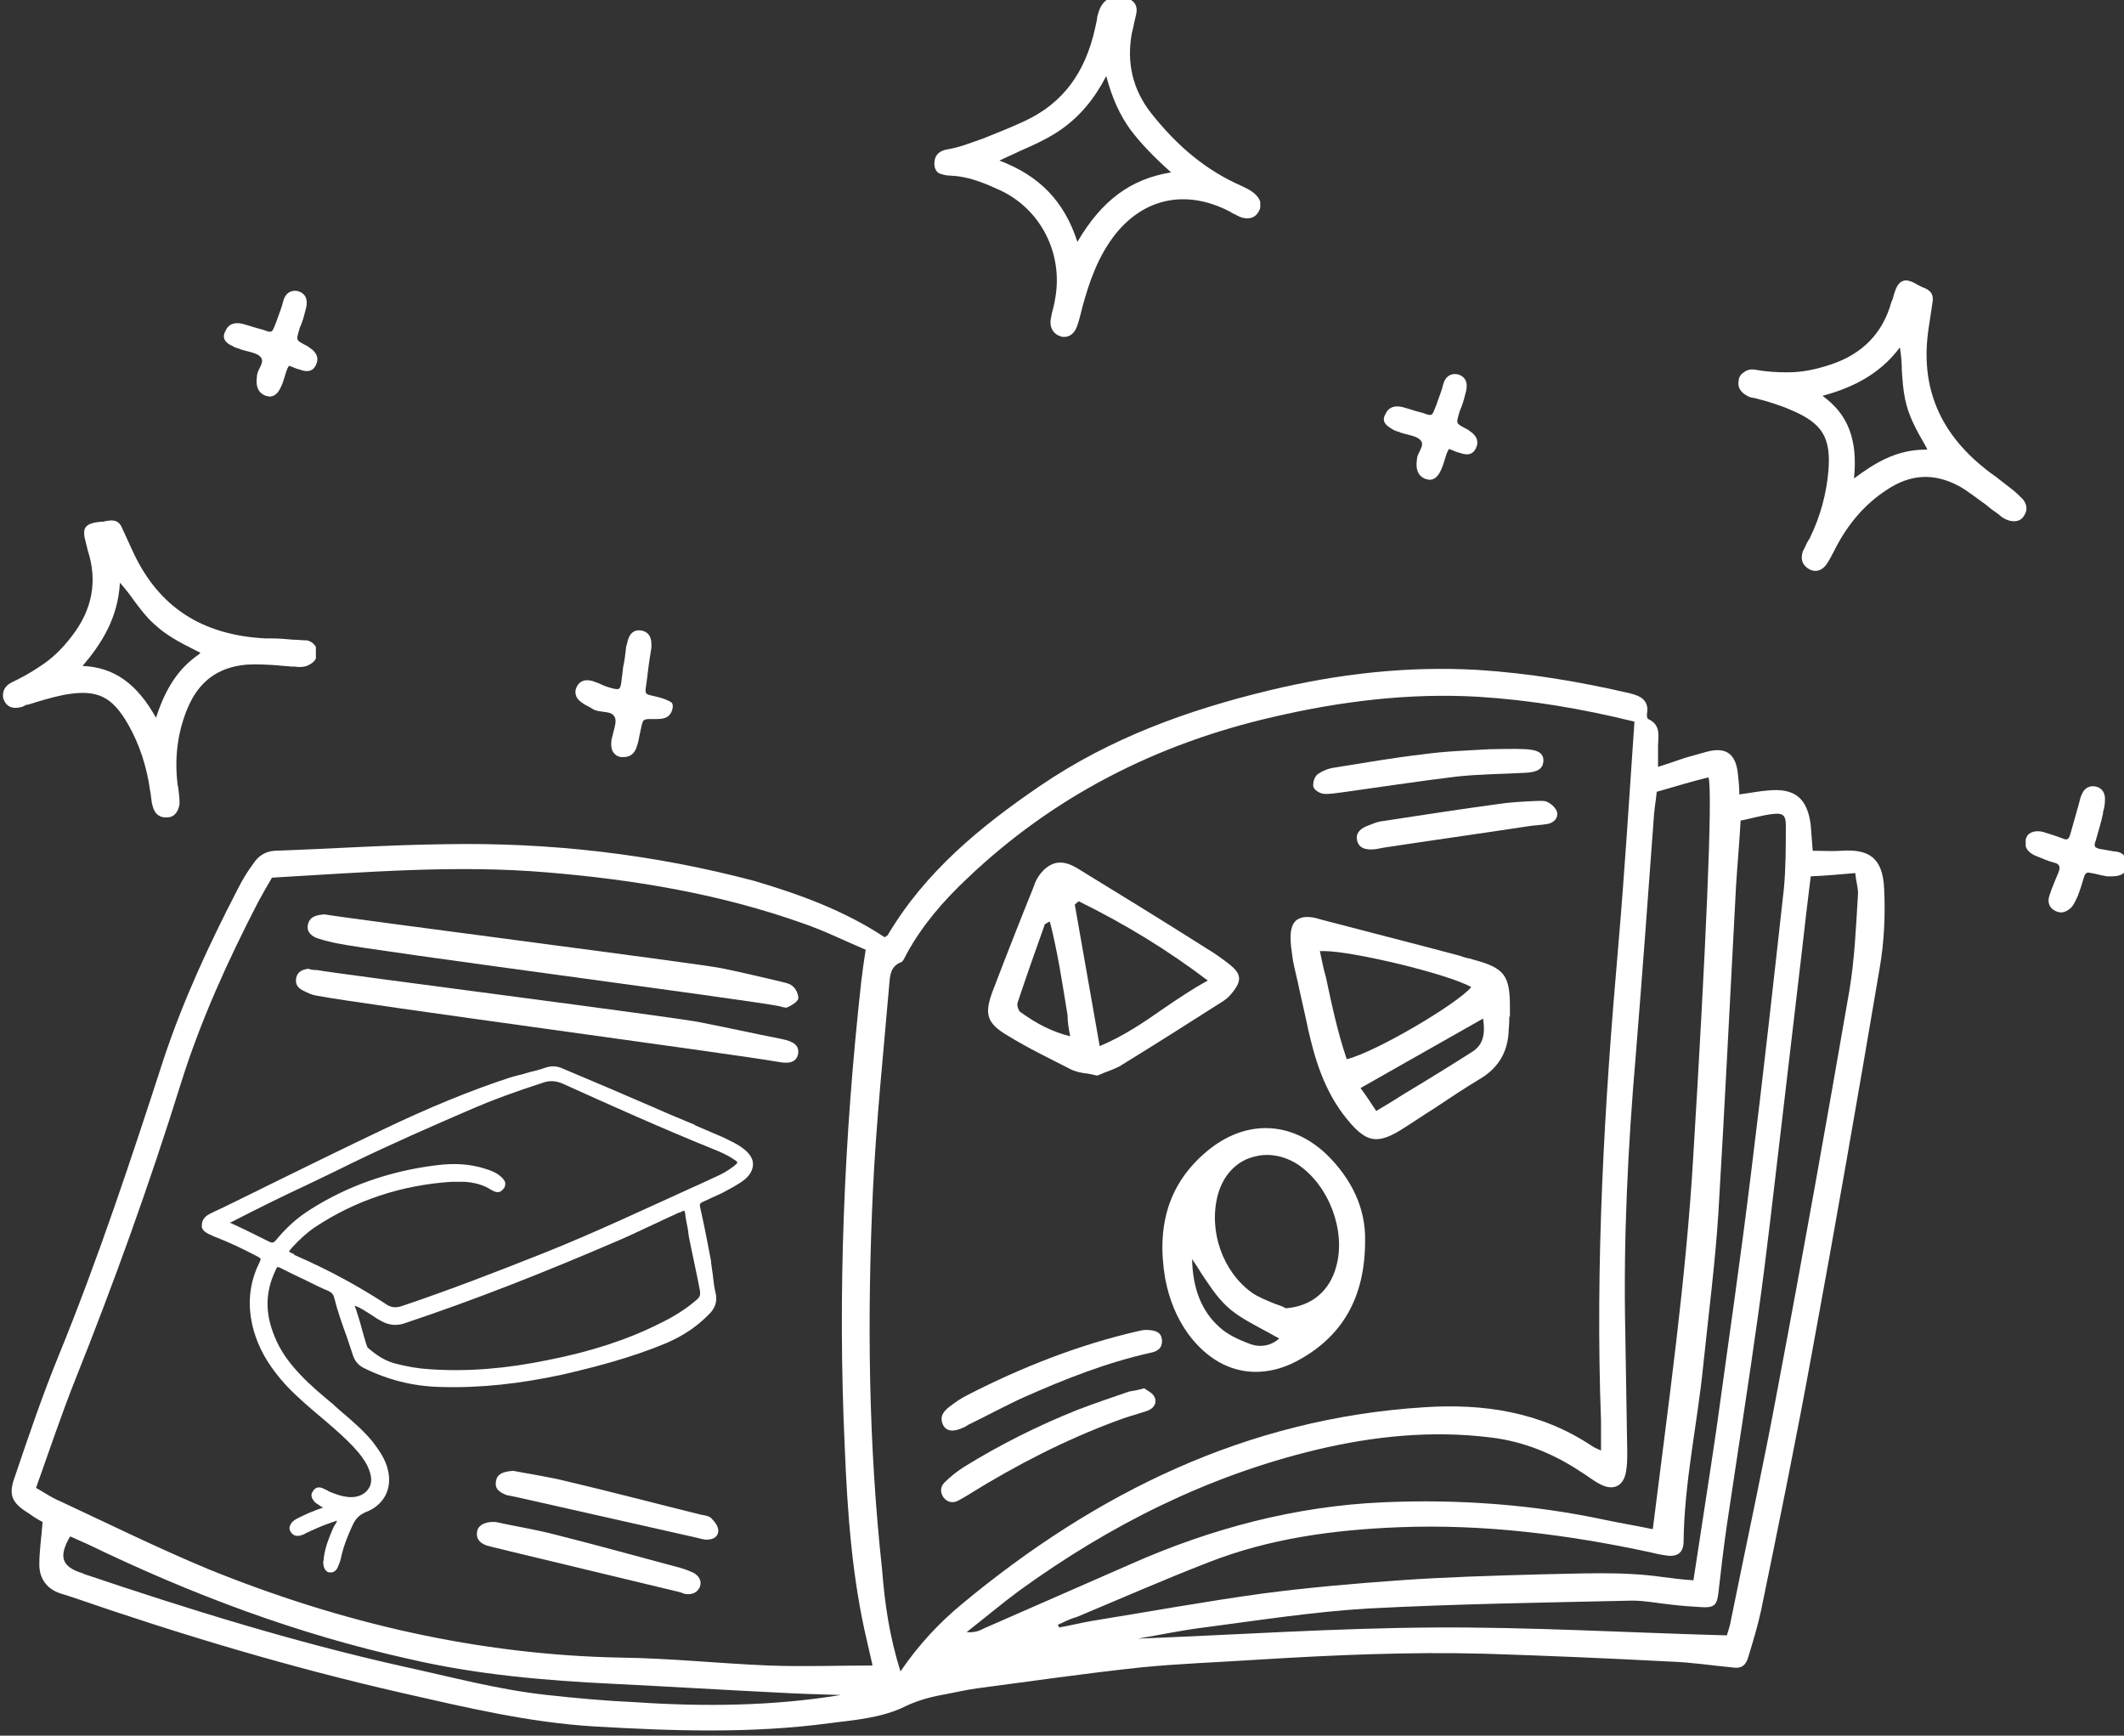
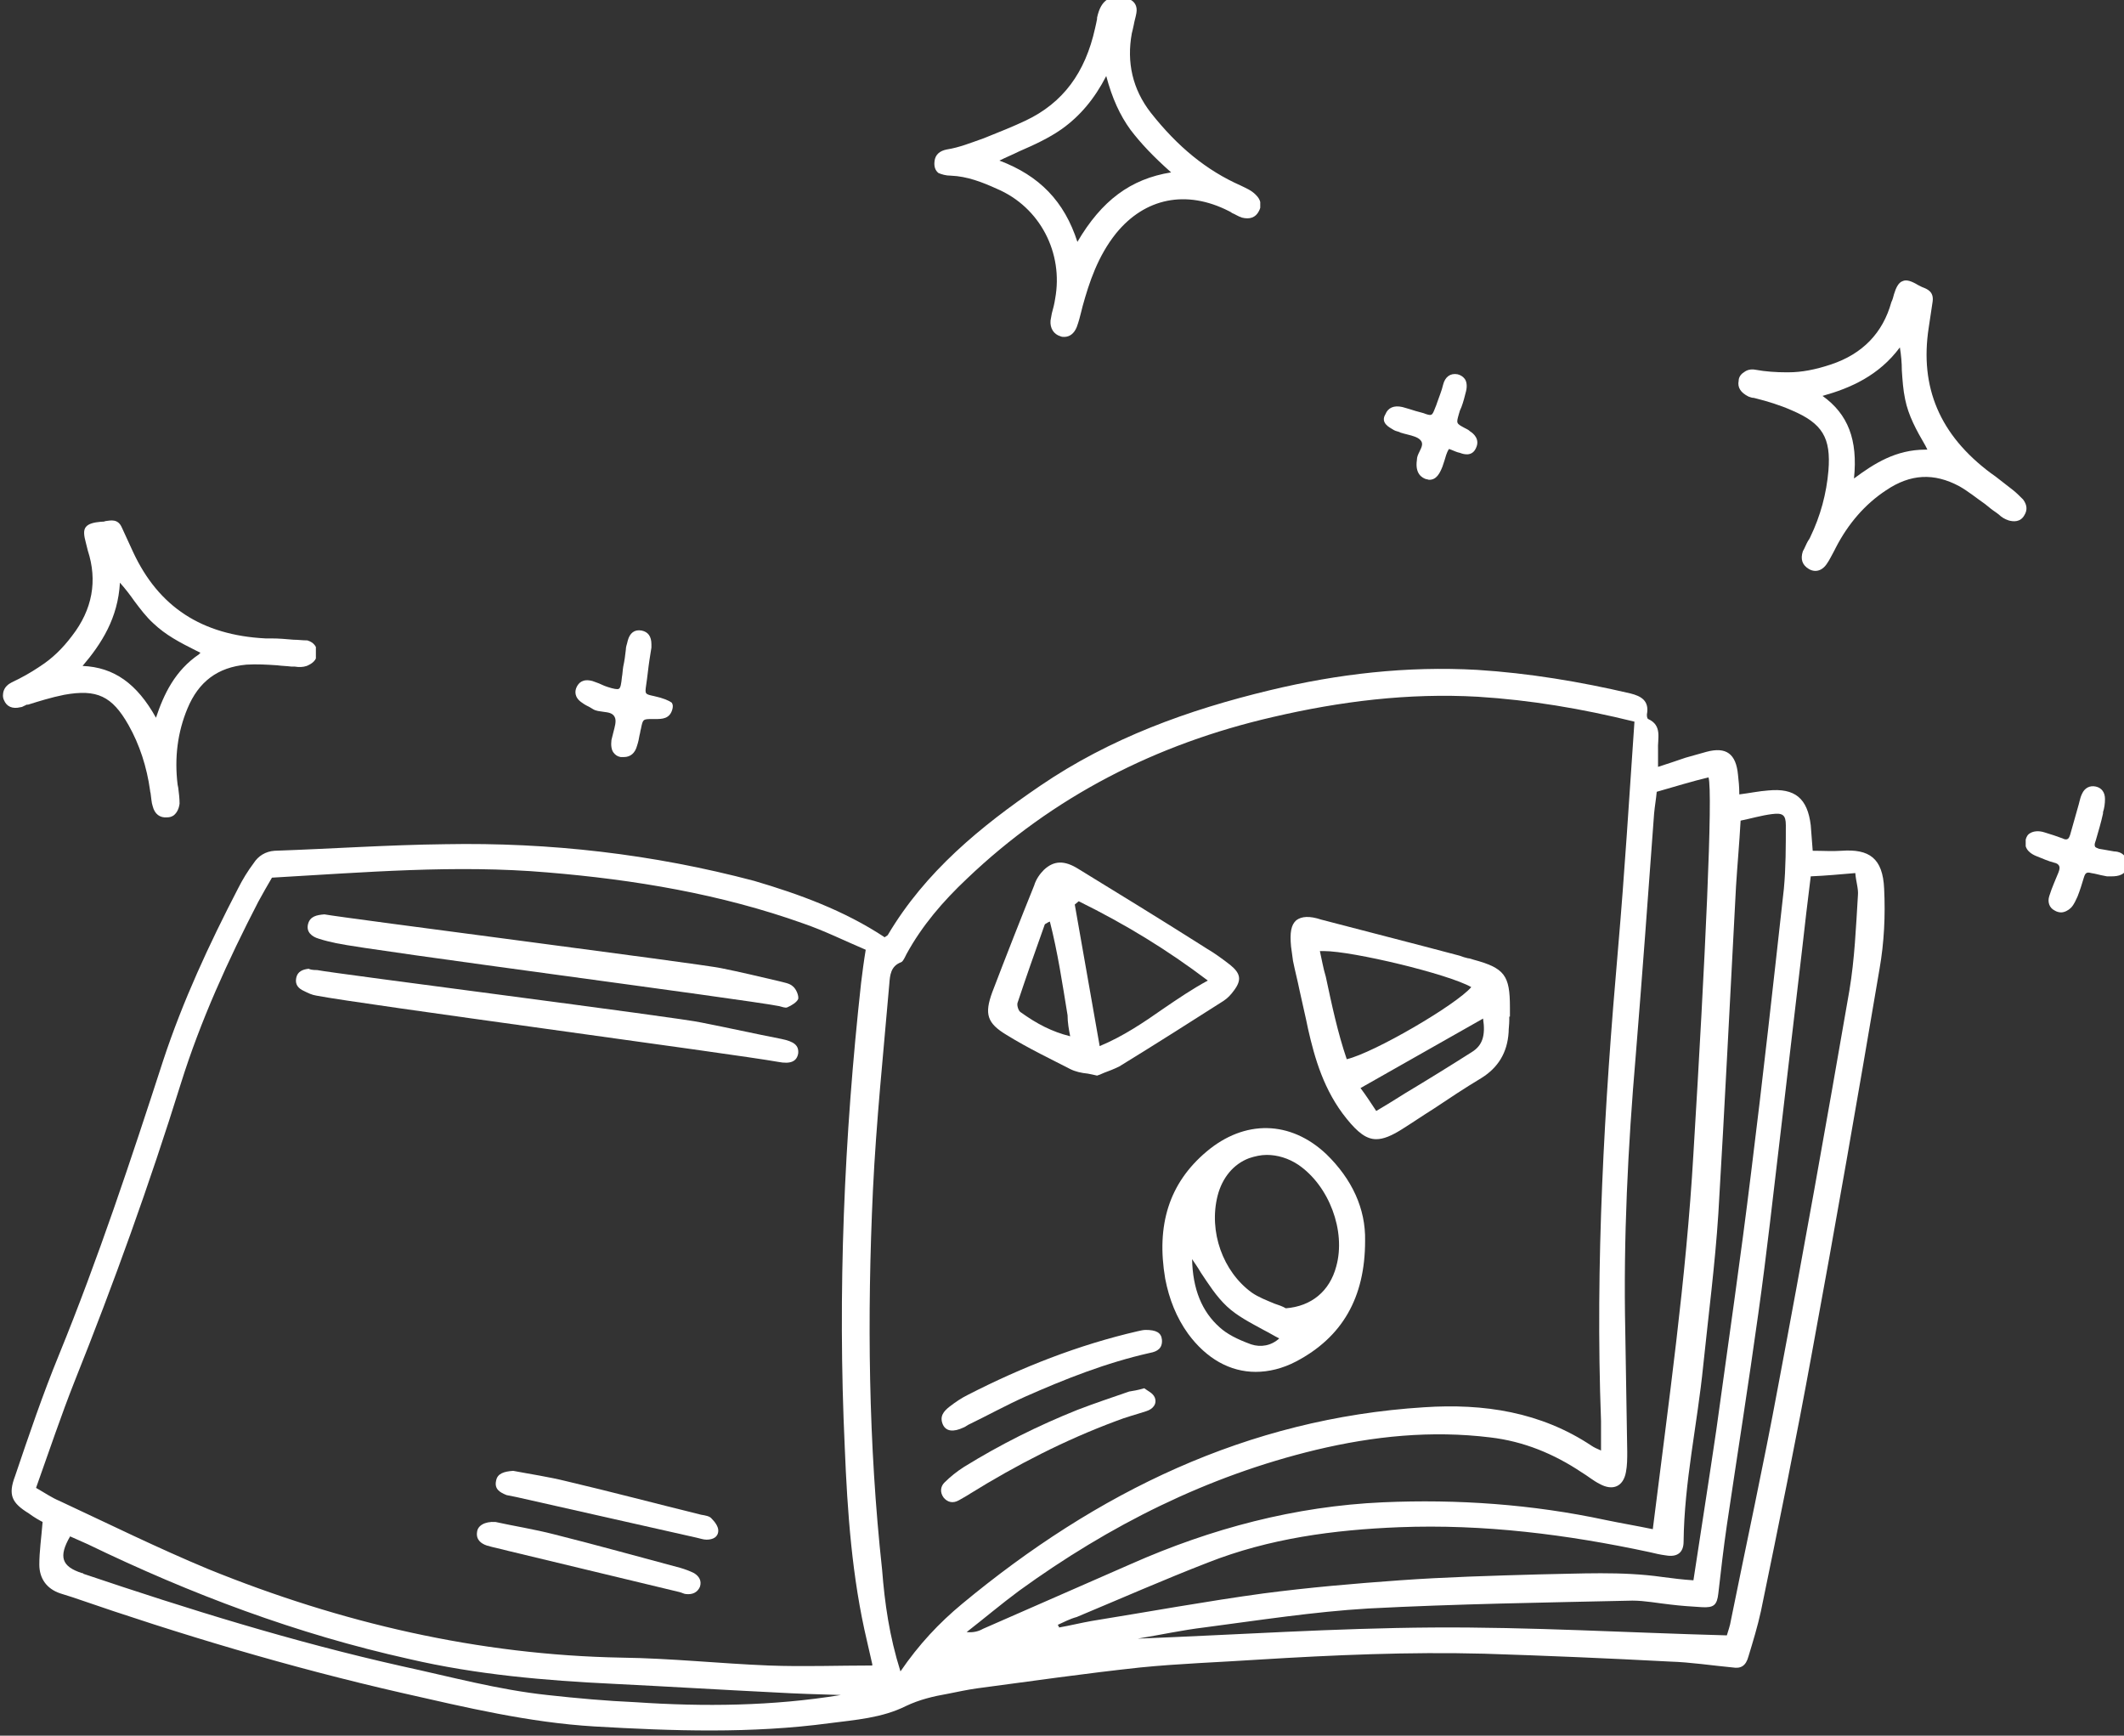
<svg xmlns="http://www.w3.org/2000/svg" xmlns:xlink="http://www.w3.org/1999/xlink" version="1.1" id="Calque_1" x="0px" y="0px" viewBox="0 0 324.1 264.8" style="enable-background:new 0 0 324.1 264.8;" xml:space="preserve">
  <rect x="0" y="0" width="324.1" height="264.8" fill="#333333" stroke="none" />
  <style type="text/css"> .st0{clip-path:url(#SVGID_00000085236161749666129460000013048803030201144712_);fill:#FFFFFF;} .st1{clip-path:url(#SVGID_00000096755048747065432800000008394079297886908056_);fill:#FFFFFF;} .st2{clip-path:url(#SVGID_00000102522123329525642420000000495451270235025796_);fill:#FFFFFF;} .st3{clip-path:url(#SVGID_00000065046527533772091350000018415062589158015894_);fill:#FFFFFF;} .st4{clip-path:url(#SVGID_00000083048060765366840750000017775557930325648288_);fill:#FFFFFF;} .st5{clip-path:url(#SVGID_00000155827932397726381450000006298199820151370169_);fill:#FFFFFF;} .st6{clip-path:url(#SVGID_00000030464892302298324360000013599034195232102808_);fill:#FFFFFF;} .st7{clip-path:url(#SVGID_00000115473010064278705490000014252550539975359660_);fill:#FFFFFF;} .st8{clip-path:url(#SVGID_00000048498852476370725260000012132484898544675753_);fill:#FFFFFF;} .st9{clip-path:url(#SVGID_00000103246426484024740800000012208133563900045727_);} .st10{clip-path:url(#SVGID_00000134244536972764843080000009934330225177621141_);fill:#FFFFFF;} .st11{clip-path:url(#SVGID_00000039131301013747199360000014798821679633962890_);fill:#FFFFFF;} .st12{clip-path:url(#SVGID_00000091723025302303530530000015852465352884599450_);} .st13{clip-path:url(#SVGID_00000159459166876237209830000011893816175890974612_);fill:#FFFFFF;} .st14{clip-path:url(#SVGID_00000106827747753146884120000007049407274238136231_);} .st15{clip-path:url(#SVGID_00000117658310830078688270000002932771774291281573_);fill:#FFFFFF;} .st16{clip-path:url(#SVGID_00000117647895107799678780000014949979362973944972_);fill:#FFFFFF;} .st17{clip-path:url(#SVGID_00000005228183625997384910000009206775097500637623_);fill:#FFFFFF;} .st18{clip-path:url(#SVGID_00000085929902803307905810000004072257836111468701_);fill:#FFFFFF;} .st19{clip-path:url(#SVGID_00000030447875504630528680000017652950447919926708_);fill:#FFFFFF;} .st20{fill:none;} .st21{clip-path:url(#SVGID_00000067208610887303984300000012836253426601692564_);fill:#FFFFFF;} .st22{clip-path:url(#SVGID_00000136369941278792027270000007133128778475734960_);fill:#FFFFFF;} .st23{clip-path:url(#SVGID_00000120547871013567409320000018391252488006223034_);fill:#FFFFFF;} </style>
  <g>
    <defs>
      <path id="SVGID_1_" d="M135,143c0.2-0.2,0.4-0.2,0.5-0.4c5.7-9.6,14.1-16.5,23.2-22.7c10.7-7.3,22.6-11.6,35.1-14.6 c10.4-2.5,20.9-3.7,31.6-3.1c7.9,0.5,15.7,1.8,23.4,3.6c1.6,0.4,2.9,1.1,2.5,3.2c0,0.2,0,0.6,0.2,0.7c2.2,1,1.4,3,1.5,4.7 c0,0.8,0,1.5,0,2.6c1.5-0.5,2.8-0.9,4.2-1.4c1.1-0.3,2.1-0.6,3.2-0.9c3-0.8,4.5,0.3,4.8,3.5c0.1,0.9,0.2,1.8,0.2,3 c1.6-0.2,3-0.5,4.4-0.6c4.1-0.4,6,1.2,6.5,5.3c0.1,1.2,0.2,2.5,0.3,3.9c1.6,0,3,0.1,4.4,0c4.2-0.3,6.3,1.1,6.5,5.8 c0.2,4.1,0,8.2-0.7,12.2c-3.3,19.5-6.7,39-10.3,58.5c-2.4,13.2-5.1,26.4-7.8,39.5c-0.5,2.3-1.2,4.6-1.9,6.9 c-0.4,1.5-1.2,1.9-2.4,1.7c-3.2-0.3-6.4-0.8-9.6-0.9c-9.4-0.5-18.9-0.9-28.3-1.2c-11.5-0.3-23,0.2-34.4,0.9 c-6,0.4-12.1,0.6-18.1,1.2c-8.4,0.9-16.7,2.1-25,3.2c-1.4,0.2-2.8,0.5-4.3,0.8c-2.3,0.4-4.4,0.9-6.5,1.9 c-3.6,1.8-7.7,2.1-11.6,2.6c-11.9,1.6-23.9,1.2-35.9,0.5c-10-0.6-19.6-2.9-29.3-5.1c-17.1-3.9-33.8-8.9-50.3-14.6 c-0.6-0.2-1.3-0.4-1.9-0.6c-2.1-0.7-3.2-2.3-3.2-4.4c0-2,0.3-4,0.5-6.5c-0.4-0.2-1.3-0.7-2.1-1.3c-2.6-1.6-3.2-2.8-2.1-5.7 c2.1-6.2,4.2-12.4,6.7-18.5c6-14.7,11-29.8,15.9-44.9c3-9.1,7-17.7,11.4-26.2c0.7-1.4,1.5-2.7,2.4-3.9c0.7-1.1,1.8-1.8,3.2-1.9 c8.7-0.3,17.3-0.9,26-1c16-0.3,31.7,1.5,47.2,5.6C121.9,136.4,128.8,138.9,135,143 M5.5,227c1.4,0.8,2.4,1.5,3.6,2 c7.5,3.5,15,7.2,22.7,10.4c20.2,8.2,41.2,13.1,63.1,13.5c7.5,0.1,14.9,0.9,22.4,1.2c5.3,0.2,10.5,0,15.8,0c0,0,0-0.1,0-0.2 c-0.3-1.2-0.5-2.3-0.8-3.5c-2.3-9.7-3-19.7-3.4-29.6c-1.1-23.7-0.1-47.3,2.5-70.9c0.2-1.6,0.4-3.2,0.7-5c-3.3-1.4-6.3-2.9-9.5-4 c-12.6-4.5-25.8-6.7-39.1-7.8c-14-1.2-27.9,0-42,0.8c-0.7,1.2-1.4,2.4-2.1,3.7c-4.6,8.9-8.8,18.1-11.8,27.7 c-4.8,15.4-10.2,30.4-16.2,45.4C9.3,216,7.5,221.4,5.5,227 M137.4,255c2.8-4.1,5.9-7.4,9.4-10.3c20.5-17,43.5-28.3,70.5-30 c9.1-0.6,17.8,0.7,25.6,5.9c0.3,0.2,0.7,0.4,1.4,0.7c0-1.7,0-3.1,0-4.5c-0.9-24.1,0.5-48.1,2.6-72.1c1-11.5,1.7-23,2.5-34.6 c-8.1-2-15.9-3.3-23.9-3.8c-10.6-0.6-21,0.7-31.3,3.1c-17.8,4.1-33.5,12.1-46.7,24.7c-3.6,3.4-6.8,7.1-9.2,11.5 c-0.2,0.4-0.5,1.1-0.8,1.2c-1.6,0.6-1.7,2-1.8,3.3c-0.9,10.5-2,21-2.5,31.5c-0.9,19.3-0.7,38.6,1.4,57.9 C135,244.6,135.7,249.6,137.4,255 M252.8,120.8c-0.1,1.1-0.3,2.2-0.4,3.3c-0.9,12.3-1.8,24.6-2.8,36.9c-1.2,14-1.9,28-1.6,42.1 c0.1,6.1,0.2,12.3,0.3,18.4c0,1,0,2.1-0.2,3.1c-0.4,2.2-2,2.9-4,1.8c-1-0.5-1.8-1.2-2.8-1.8c-4.2-2.8-8.8-4.7-13.9-5.3 c-9-1.1-17.8-0.2-26.6,1.9c-16.6,4-31.5,11.5-45.3,21.5c-2.7,2-5.3,4.2-8,6.3c1,0.1,1.8-0.1,2.5-0.5c7.5-3.3,15.1-6.6,22.6-9.9 c12.2-5.4,25-8.8,38.4-9.4c11.4-0.5,22.8,0.3,34,2.7c2.4,0.5,4.8,0.9,7.2,1.4c2.4-19.3,5.1-38.2,6.2-57.3 c1.8-29.5,3-55.2,2.3-57.4C258.2,119.2,255.6,120,252.8,120.8 M161.4,247.9c0.1,0.1,0.2,0.3,0.2,0.4c1.7-0.3,3.3-0.7,5-1 c8.7-1.4,17.4-3,26.2-4.2c6.9-0.9,13.8-1.5,20.8-2c7-0.5,14.1-0.7,21.2-0.9c6.3-0.1,12.6-0.5,18.9,0.4c1.5,0.2,3.1,0.4,4.7,0.5 c1.2-7.9,2.4-15.5,3.5-23c1.8-13.1,3.7-26.1,5.3-39.2c1.8-14.4,3.4-28.9,5-43.3c0.3-3.2,0.3-6.5,0.3-9.7c0-1.6-0.5-1.9-2.1-1.7 c-1.6,0.2-3.3,0.7-4.8,1c-0.2,3.6-0.5,6.8-0.7,10c-0.9,16.7-1.7,33.3-2.7,50c-0.5,7.7-1.5,15.4-2.3,23.1c-0.9,9-2.9,17.8-3,26.9 c0,1.7-1,2.4-2.7,2.1c-0.8-0.1-1.7-0.3-2.5-0.5c-12.6-2.7-25.3-4.3-38.2-3.8c-10,0.4-19.8,1.7-29.2,5.4c-6.7,2.6-13.3,5.5-20,8.3 C163.2,247,162.3,247.5,161.4,247.9 M276.3,133.7c-0.5,3.9-0.9,7.5-1.3,11c-1.1,9.4-2.2,18.8-3.3,28.1c-1.1,9.2-2.1,18.4-3.4,27.6 c-1.5,10.8-3.2,21.5-4.8,32.3c-0.5,3.4-0.9,6.9-1.3,10.4c-0.2,1.8-0.7,2.2-2.5,2.1c-1.6-0.1-3.2-0.2-4.8-0.4 c-1.9-0.2-3.9-0.6-5.8-0.6c-13.4,0.3-26.9,0.5-40.3,1.2c-8.4,0.5-16.7,1.8-25.1,2.9c-3.3,0.4-6.5,1.1-10.1,1.7 c15.3-0.6,30.1-1.6,45-1.7c14.9-0.1,29.9,0.8,44.9,1.2c0.2-0.7,0.5-1.5,0.6-2.2c2.4-11.9,5-23.8,7.2-35.7 c3.8-20.1,7.4-40.3,10.9-60.5c0.8-4.8,1-9.6,1.3-14.5c0.1-1-0.3-2.1-0.4-3.4C280.7,133.4,278.7,133.6,276.3,133.7 M128.3,258.6 c-3.4-0.1-6.8-0.2-10.2-0.4c-8.1-0.4-16.3-0.9-24.4-1.3c-10.5-0.5-21-1.4-31.3-3.8c-17.1-3.8-33.3-9.9-49-17.5 c-0.9-0.4-1.8-0.8-2.7-1.2c-1.8,3.1-1.3,4.6,1.8,5.6c0.1,0,0.2,0,0.2,0.1c16,5.4,32.1,10.4,48.6,14.1c7.4,1.6,14.7,3.6,22.2,4.4 c4.5,0.5,9,0.9,13.5,1.1C107.4,260.4,117.9,260.3,128.3,258.6" />
    </defs>
    <clipPath id="SVGID_00000137828996077093249390000015916967841430889393_">
      <use xlink:href="#SVGID_1_" style="overflow:visible;" />
    </clipPath>
    <rect x="0" y="100.6" style="clip-path:url(#SVGID_00000137828996077093249390000015916967841430889393_);fill:#FFFFFF;" width="288.6" height="164.8" />
  </g>
  <g>
    <defs>
      <path id="SVGID_00000023981050048785254790000004489512856991480194_" d="M75.6,232.2c2.7,0.6,5.9,1.1,9,1.9 c6.4,1.6,12.8,3.4,19.2,5.1c0.7,0.2,1.5,0.5,2.1,0.8c0.8,0.5,1.2,1.2,0.9,2.1c-0.4,0.9-1.2,1.2-2.1,1.1c-0.3,0-0.6-0.2-1-0.3 c-8.7-2.1-17.5-4.2-26.2-6.3c-1.1-0.3-2.2-0.5-3.2-0.8c-0.9-0.3-1.7-0.9-1.5-2.1C72.9,232.8,73.9,232.1,75.6,232.2" />
    </defs>
    <clipPath id="SVGID_00000161607196494385567460000009981708581422226862_">
      <use xlink:href="#SVGID_00000023981050048785254790000004489512856991480194_" style="overflow:visible;" />
    </clipPath>
    <rect x="71.6" y="231.1" style="clip-path:url(#SVGID_00000161607196494385567460000009981708581422226862_);fill:#FFFFFF;" width="36.5" height="13.2" />
  </g>
  <g>
    <defs>
      <path id="SVGID_00000142862583467202346430000008960192728452562090_" d="M78.3,224.4c2.6,0.5,5.4,0.9,8.2,1.6 c6.8,1.6,13.6,3.4,20.5,5.1c0.6,0.1,1.3,0.2,1.6,0.6c0.5,0.5,1,1.2,1,1.8c0,1-0.8,1.4-1.8,1.4c-0.5,0-1-0.2-1.5-0.3 c-9.2-2.1-18.3-4.1-27.5-6.2c-0.5-0.1-1-0.2-1.5-0.3c-1-0.4-1.9-0.9-1.6-2.2C75.9,224.8,76.9,224.5,78.3,224.4" />
    </defs>
    <clipPath id="SVGID_00000111178295745937362720000015720319595355042946_">
      <use xlink:href="#SVGID_00000142862583467202346430000008960192728452562090_" style="overflow:visible;" />
    </clipPath>
    <rect x="74.4" y="223.4" style="clip-path:url(#SVGID_00000111178295745937362720000015720319595355042946_);fill:#FFFFFF;" width="36.1" height="12.6" />
  </g>
  <g>
    <defs>
      <path id="SVGID_00000076574665287420820390000015808144513629305728_" d="M48.4,148c2.4,0.5,55.7,7.3,58.6,8 c4.1,0.8,8.1,1.7,12.2,2.5c2,0.4,2.7,1,2.6,2.2c-0.2,1.2-1.1,1.7-3.1,1.3c-6.7-1.2-63.7-8.8-70.4-10.1c-0.7-0.1-1.3-0.4-1.9-0.7 c-0.9-0.4-1.4-1-1.2-2c0.2-1,1-1.3,1.9-1.4C47.3,147.9,47.6,148,48.4,148" />
    </defs>
    <clipPath id="SVGID_00000127015971750421682760000011137365485769213368_">
      <use xlink:href="#SVGID_00000076574665287420820390000015808144513629305728_" style="overflow:visible;" />
    </clipPath>
    <rect x="44" y="146.9" style="clip-path:url(#SVGID_00000127015971750421682760000011137365485769213368_);fill:#FFFFFF;" width="78.8" height="16.5" />
  </g>
  <g>
    <defs>
      <path id="SVGID_00000162336227185032711340000002217258879221532602_" d="M49.5,139.5c3.3,0.6,57.1,7.5,60.5,8.2 c3,0.6,5.9,1.3,8.9,2c0.7,0.2,1.6,0.3,2.1,0.8c0.5,0.4,0.9,1.4,0.8,1.9c-0.2,0.5-1,1-1.7,1.3c-0.3,0.1-0.8-0.1-1.2-0.2 c-5.7-1.1-61.9-8.4-67.6-9.6c-0.9-0.2-1.8-0.4-2.7-0.7c-1-0.3-1.9-1-1.6-2.2C47.3,139.8,48.3,139.6,49.5,139.5" />
    </defs>
    <clipPath id="SVGID_00000111911155861145200800000018095519839311574181_">
      <use xlink:href="#SVGID_00000162336227185032711340000002217258879221532602_" style="overflow:visible;" />
    </clipPath>
    <rect x="45.7" y="138.5" style="clip-path:url(#SVGID_00000111911155861145200800000018095519839311574181_);fill:#FFFFFF;" width="77.2" height="16.3" />
  </g>
  <g>
    <defs>
      <path id="SVGID_00000116213446658961796940000013084796787373797032_" d="M174.8,202.9c1.6,0,2.4,0.4,2.5,1.5 c0.1,1.3-0.7,1.8-1.8,2c-6.7,1.5-13,4-19.1,6.7c-2.9,1.3-5.8,2.9-8.7,4.3c-0.2,0.1-0.4,0.3-0.7,0.4c-1.5,0.7-2.6,0.6-3.1-0.4 c-0.6-1.3,0.1-2.1,1-2.8c0.9-0.7,1.8-1.3,2.8-1.8c8.2-4.2,16.8-7.6,25.9-9.7C174,203,174.5,202.9,174.8,202.9" />
    </defs>
    <clipPath id="SVGID_00000010269915564983024820000007883999794128800190_">
      <use xlink:href="#SVGID_00000116213446658961796940000013084796787373797032_" style="overflow:visible;" />
    </clipPath>
    <rect x="142.2" y="201.8" style="clip-path:url(#SVGID_00000010269915564983024820000007883999794128800190_);fill:#FFFFFF;" width="36.2" height="17.7" />
  </g>
  <g>
    <defs>
      <path id="SVGID_00000180340399842281581790000015879133369068429192_" d="M174.6,211.8c0.5,0.4,1.3,0.7,1.6,1.4 c0.4,1-0.3,1.8-1.3,2.1c-1.5,0.5-3.1,0.9-4.6,1.5c-7.8,2.9-15.2,6.7-22.3,11.1c-0.6,0.4-1.2,0.7-1.7,1c-0.9,0.5-1.7,0.3-2.3-0.4 c-0.6-0.8-0.5-1.7,0.1-2.3c0.9-0.9,1.9-1.7,3-2.4c5.5-3.4,11.3-6.3,17.3-8.7c2.6-1,5.3-1.9,7.9-2.8 C172.9,212.2,173.6,212.1,174.6,211.8" />
    </defs>
    <clipPath id="SVGID_00000140702672310896289010000006659757401671125402_">
      <use xlink:href="#SVGID_00000180340399842281581790000015879133369068429192_" style="overflow:visible;" />
    </clipPath>
    <rect x="142.3" y="210.8" style="clip-path:url(#SVGID_00000140702672310896289010000006659757401671125402_);fill:#FFFFFF;" width="35.3" height="19.6" />
  </g>
  <g>
    <defs>
-       <path id="SVGID_00000124872939758282520150000017568171896519121300_" d="M227.4,114.3c1.8,0,3.6-0.1,5.4,0c2,0.1,2.8,0.7,2.7,1.9 c-0.1,1.1-0.9,1.6-2.7,1.7c-3.6,0.2-7.2,0.2-10.7,0.6c-5.8,0.7-11.6,1.6-17.4,2.4c-0.9,0.1-1.9,0.3-2.8,0.2 c-0.6-0.1-1.4-0.6-1.5-1.1c-0.1-0.6,0.2-1.6,0.7-1.9c0.7-0.5,1.7-0.9,2.6-1c4.4-0.7,8.9-1.5,13.3-2 C220.5,114.6,224,114.5,227.4,114.3C227.4,114.3,227.4,114.3,227.4,114.3" />
-     </defs>
+       </defs>
    <clipPath id="SVGID_00000112616776989420654030000009168017468814642332_">
      <use xlink:href="#SVGID_00000124872939758282520150000017568171896519121300_" style="overflow:visible;" />
    </clipPath>
    <rect x="199.3" y="113.2" style="clip-path:url(#SVGID_00000112616776989420654030000009168017468814642332_);fill:#FFFFFF;" width="37.3" height="9" />
  </g>
  <g>
    <defs>
      <path id="SVGID_00000092425360402864474870000004179101845029249683_" d="M234.4,122.2c0.5,0,1.3-0.1,1.8,0.2 c0.6,0.3,1.2,0.9,1.4,1.5c0.2,0.9-0.5,1.6-1.4,1.8c-1.1,0.2-2.2,0.2-3.3,0.4c-7.2,1.1-14.4,2.1-21.6,3.2c-0.7,0.1-1.3,0.3-2,0.3 c-1,0-1.9-0.2-2.2-1.3c-0.3-1.1,0.4-1.8,1.3-2.2c0.8-0.3,1.6-0.7,2.4-0.8c5.9-0.9,11.7-1.8,17.6-2.6 C230.3,122.4,232.2,122.3,234.4,122.2" />
    </defs>
    <clipPath id="SVGID_00000092428309392565380400000001532181224184556696_">
      <use xlink:href="#SVGID_00000092425360402864474870000004179101845029249683_" style="overflow:visible;" />
    </clipPath>
-     <rect x="205.7" y="121" style="clip-path:url(#SVGID_00000092428309392565380400000001532181224184556696_);fill:#FFFFFF;" width="33.1" height="9.5" />
  </g>
  <g>
    <defs>
      <path id="SVGID_00000104693353690668202680000010684776487319884717_" d="M145.1,26.8c2.5,0.1,4.8,1,7,2 c6.6,2.8,10.2,9.8,8.9,16.8c-0.1,0.7-0.3,1.5-0.5,2.2l-0.2,1.1l0,0c-0.1,1.2,0.5,2.1,1.5,2.4c0.2,0.1,0.4,0.1,0.6,0.1 c0.8,0,1.5-0.5,1.9-1.5c0.3-0.8,0.5-1.6,0.7-2.4c0.1-0.3,0.1-0.5,0.2-0.8c1-3.6,2.3-7.6,5.1-11.1c4.4-5.4,10.7-6.7,17.2-3.4 c0.2,0.1,0.4,0.2,0.5,0.3c0.5,0.2,0.9,0.5,1.5,0.7c1.2,0.3,2.1,0,2.6-1c0.7-1.3-0.2-2.2-0.5-2.5c-0.7-0.7-1.5-1-2.3-1.4 c-5.2-2.3-9.6-5.9-13.7-11.1c-2.8-3.6-3.7-7.7-2.9-12.1c0.1-0.4,0.2-0.8,0.3-1.3c0.1-0.6,0.3-1.2,0.4-1.8c0.2-1.1-0.3-1.9-1.3-2.2 c-1.3-0.4-2.3-0.4-3.1,0.1c-0.8,0.5-1.3,1.4-1.6,2.8l0,0.2c-0.1,0.5-0.2,1-0.3,1.4c-1.5,6.8-4.9,11.4-10.6,14.1 c-1.9,0.9-3.9,1.7-6.4,2.7c-2,0.7-3.7,1.4-5.6,1.7c-1.1,0.2-1.8,0.8-1.9,1.8c-0.1,0.8,0.1,1.4,0.6,1.8 C143.7,26.6,144.3,26.8,145.1,26.8 M152.5,24.5c1-0.5,2-0.9,3-1.4c2.3-1,4.5-2,6.5-3.4c2.8-2,5-4.6,6.8-8.1c0.9,3.4,2.1,6,3.7,8.2 c1.6,2.1,3.5,4.1,6.2,6.5c-6.2,1-10.6,4.3-14.3,10.6C162.4,30.7,158.6,26.8,152.5,24.5" />
    </defs>
    <clipPath id="SVGID_00000090990297434363425840000004397836111156235161_">
      <use xlink:href="#SVGID_00000104693353690668202680000010684776487319884717_" style="overflow:visible;" />
    </clipPath>
    <g style="clip-path:url(#SVGID_00000090990297434363425840000004397836111156235161_);">
      <defs>
        <rect id="SVGID_00000101099240131820986140000011087500554717331621_" x="142.5" y="-0.6" width="49.8" height="52" />
      </defs>
      <clipPath id="SVGID_00000155833986557865115880000000912373453394716046_">
        <use xlink:href="#SVGID_00000101099240131820986140000011087500554717331621_" style="overflow:visible;" />
      </clipPath>
      <rect x="141.5" y="-1.6" style="clip-path:url(#SVGID_00000155833986557865115880000000912373453394716046_);fill:#FFFFFF;" width="51.8" height="54" />
    </g>
  </g>
  <g>
    <defs>
      <path id="SVGID_00000039818607374656392560000002368611790555268740_" d="M307.2,74.8c-0.9-0.7-1.8-1.4-2.7-2.1l-0.7-0.5 c-7.8-5.8-10.9-13.1-9.5-22.2l0.6-4v0c0.2-1.5-0.8-1.9-1.6-2.2c-0.2-0.1-0.4-0.2-0.6-0.3c-1-0.6-1.8-0.9-2.4-0.6 c-0.6,0.2-1,1-1.3,2c-0.1,0.4-0.2,0.8-0.4,1.2c-1.3,4.7-4.4,7.9-9.2,9.5c-2.4,0.8-4.5,1.2-6.5,1.2c-0.1,0-0.2,0-0.4,0 c-1.4,0-3.1-0.1-4.7-0.4c-0.6-0.1-1.2,0-1.7,0.4c-0.5,0.3-0.8,0.8-0.8,1.3c-0.2,1,0.3,1.8,1.5,2.4c0.3,0.1,0.5,0.2,0.8,0.2 c0.1,0,0.3,0.1,0.4,0.1c1.6,0.4,3.6,1,5.4,1.8c4.7,2,6,4.2,5.6,9.2c-0.3,3.5-1.2,6.9-2.8,10.2c-0.1,0.2-0.2,0.4-0.3,0.5 c-0.3,0.5-0.5,1.1-0.8,1.6c-0.4,1.2-0.1,2.1,0.9,2.7c0.3,0.2,0.7,0.3,1,0.3c0.6,0,1.2-0.3,1.7-1c0.5-0.7,0.8-1.4,1.2-2.1l0.2-0.4 c1.9-3.7,4.5-6.7,7.7-8.8c3.7-2.5,7.3-2.7,11.2-0.6c1.4,0.8,2.6,1.8,3.9,2.7c0.6,0.5,1.1,0.9,1.7,1.3c0.1,0.1,0.3,0.2,0.4,0.3 c0.4,0.4,0.9,0.7,1.5,0.9c0.7,0.2,1.8,0.3,2.4-0.8c0.5-0.8,0.4-1.6-0.2-2.4C308.2,75.7,307.7,75.2,307.2,74.8 M278.1,60.4 c4.3-1.2,8.6-3.1,11.8-7.4c0.2,1.2,0.3,2.4,0.3,3.5c0.1,1.5,0.2,3,0.5,4.4c0.5,2.5,1.7,4.7,3.1,7.1l0.3,0.6c-0.1,0-0.2,0-0.3,0 c-4.5,0-7.8,2.1-10.9,4.4C283.5,67.1,282,63.2,278.1,60.4" />
    </defs>
    <clipPath id="SVGID_00000136412049812998664120000014687240887411360663_">
      <use xlink:href="#SVGID_00000039818607374656392560000002368611790555268740_" style="overflow:visible;" />
    </clipPath>
    <rect x="264" y="41.7" style="clip-path:url(#SVGID_00000136412049812998664120000014687240887411360663_);fill:#FFFFFF;" width="46.2" height="46.3" />
  </g>
  <g>
    <defs>
      <path id="SVGID_00000028291660484379050750000000577245680829160623_" d="M44.8,97.6c-1.1-0.1-2.3-0.2-3.4-0.2l-0.9,0 c-9.7-0.5-16.3-4.8-20.2-13.2l-1.7-3.7l0,0c-0.6-1.4-1.7-1.1-2.5-1c-0.2,0.1-0.5,0.1-0.7,0.1c-1.1,0.1-1.9,0.3-2.3,0.8 c-0.4,0.5-0.3,1.3,0,2.4c0.1,0.4,0.2,0.8,0.3,1.2c1.5,4.6,0.7,9-2.4,13c-1.5,2-3.1,3.5-4.8,4.6c-0.1,0.1-0.2,0.1-0.3,0.2 c-1.2,0.8-2.6,1.6-4.1,2.3c-0.6,0.3-1,0.7-1.2,1.2c-0.2,0.5-0.2,1.1,0,1.5c0.4,1,1.3,1.4,2.5,1.1c0.3,0,0.5-0.2,0.8-0.3 c0.1-0.1,0.2-0.1,0.4-0.1c1.6-0.5,3.5-1.1,5.5-1.5c5-0.9,7.3,0.2,9.8,4.6c1.7,3,2.8,6.4,3.3,10c0,0.2,0.1,0.4,0.1,0.6 c0.1,0.6,0.1,1.2,0.3,1.8c0.3,1.2,1.1,1.8,2.2,1.7c0.4,0,0.7-0.1,1-0.3c0.5-0.4,0.8-1,0.9-1.8c0-0.8-0.1-1.6-0.2-2.4l-0.1-0.5 c-0.5-4.1,0-8,1.5-11.6c1.7-4.1,4.6-6.3,9-6.7c1.6-0.1,3.2,0,4.7,0.1c0.7,0.1,1.4,0.1,2.2,0.2c0.2,0,0.3,0,0.5,0 c0.6,0.1,1.2,0.1,1.8-0.1c0.7-0.3,1.6-0.8,1.6-2c0-0.9-0.5-1.6-1.5-1.9C46.1,97.7,45.5,97.6,44.8,97.6 M12.6,101.6 c2.9-3.4,5.4-7.3,5.7-12.7c0.8,0.9,1.5,1.8,2.2,2.8c0.9,1.2,1.8,2.4,2.9,3.4c1.9,1.8,4,2.9,6.6,4.2l0.6,0.3 c-0.1,0.1-0.2,0.1-0.2,0.2c-3.7,2.5-5.4,6.1-6.6,9.7C20.9,104.3,17.4,101.8,12.6,101.6" />
    </defs>
    <clipPath id="SVGID_00000077319427757152478140000002718758255253867659_">
      <use xlink:href="#SVGID_00000028291660484379050750000000577245680829160623_" style="overflow:visible;" />
    </clipPath>
    <g style="clip-path:url(#SVGID_00000077319427757152478140000002718758255253867659_);">
      <defs>
        <rect id="SVGID_00000153676753406037131720000015266863123244894628_" x="0.4" y="79.3" width="47.8" height="45.5" />
      </defs>
      <clipPath id="SVGID_00000085957430379970964520000010156948853363796147_">
        <use xlink:href="#SVGID_00000153676753406037131720000015266863123244894628_" style="overflow:visible;" />
      </clipPath>
      <rect x="-0.6" y="78.3" style="clip-path:url(#SVGID_00000085957430379970964520000010156948853363796147_);fill:#FFFFFF;" width="49.8" height="47.5" />
    </g>
  </g>
  <g>
    <defs>
      <path id="SVGID_00000044871939631994399390000007880996610141580425_" d="M322.6,129.9c-0.6-0.1-1.1-0.2-1.7-0.3l-0.6-0.1 c-0.3-0.1-0.5-0.2-0.6-0.3c-0.1-0.2-0.1-0.4,0-0.7l0.1-0.3c0.4-1.4,0.8-2.7,1.1-4.1l0-0.2c0.2-0.6,0.3-1.3,0.3-2 c0-1-0.5-1.7-1.4-1.9c-0.9-0.2-1.7,0.2-2.1,1.1c-0.2,0.4-0.3,0.8-0.4,1.2l-0.1,0.4c-0.4,1.5-0.9,3.1-1.3,4.6 c-0.1,0.3-0.2,0.6-0.4,0.7c-0.2,0.1-0.4,0.1-0.8-0.1c-0.8-0.3-1.7-0.6-2.7-0.9c-0.9-0.3-1.7-0.2-2.2,0.1c-0.4,0.2-0.6,0.6-0.7,1 c-0.4,1.6,1.1,2.3,1.6,2.5c1,0.4,1.9,0.8,2.7,1c0.5,0.1,0.7,0.3,0.8,0.5c0.1,0.2,0.1,0.5-0.1,1c-0.4,1-1,2.3-1.4,3.6 c-0.3,0.9,0,1.8,0.8,2.2c0.3,0.2,0.7,0.3,1,0.3c0.5,0,1.1-0.3,1.5-0.7c0.5-0.5,0.8-1.3,1-1.7c0.4-1,0.7-2,1-3 c0.2-0.6,0.4-0.8,1.1-0.6c0.7,0.1,1.3,0.3,1.9,0.4l0.5,0.1h0.4h0.2h0.1c1,0,2.3-0.2,2.4-1.7C324.6,130.1,323.1,129.9,322.6,129.9" />
    </defs>
    <clipPath id="SVGID_00000003827189432226690810000009972038295492484283_">
      <use xlink:href="#SVGID_00000044871939631994399390000007880996610141580425_" style="overflow:visible;" />
    </clipPath>
    <g style="clip-path:url(#SVGID_00000003827189432226690810000009972038295492484283_);">
      <defs>
        <rect id="SVGID_00000036947113167559389080000010870063563089276069_" x="309.1" y="119.9" width="15.4" height="19.3" />
      </defs>
      <clipPath id="SVGID_00000085251410585120535760000003025513080782269598_">
        <use xlink:href="#SVGID_00000036947113167559389080000010870063563089276069_" style="overflow:visible;" />
      </clipPath>
      <rect x="308.1" y="118.9" style="clip-path:url(#SVGID_00000085251410585120535760000003025513080782269598_);fill:#FFFFFF;" width="17.4" height="21.3" />
    </g>
  </g>
  <g>
    <defs>
      <path id="SVGID_00000038389084017582833950000009496823968843109007_" d="M99.8,106.2c-1.4-0.3-1.4-0.3-1.2-1.7 c0.2-1.3,0.3-2.5,0.5-3.8l0.3-1.9l0-0.2c0-0.1,0-0.2,0-0.3c0-1.2-0.5-1.9-1.5-2.1c-1.1-0.2-1.8,0.4-2.1,1.5l-0.1,0.4 c-0.1,0.3-0.2,0.7-0.2,1c-0.1,0.9-0.2,1.7-0.4,2.6c-0.1,0.6-0.1,1.1-0.2,1.6c-0.1,1-0.2,1.7-0.5,1.8c-0.2,0.1-0.8,0-1.7-0.3 c-0.3-0.1-0.6-0.2-1-0.4c-0.4-0.2-0.8-0.3-1.3-0.5c-1.5-0.4-2.1,0.3-2.4,0.9c-0.3,0.6-0.4,1.6,0.8,2.4c0.4,0.3,0.8,0.5,1.2,0.7 c0.2,0.1,0.3,0.2,0.5,0.3c0.5,0.3,1,0.3,1.6,0.4c0.8,0.1,1.4,0.2,1.7,0.8c0.3,0.6,0,1.5-0.2,2.3c-0.1,0.4-0.2,0.8-0.3,1.2 c-0.1,0.8,0,1.5,0.3,1.9c0.3,0.4,0.6,0.6,1.1,0.7c0.2,0,0.3,0,0.5,0c1,0,1.7-0.6,2-1.7c0.2-0.6,0.3-1.1,0.4-1.7 c0.1-0.3,0.1-0.6,0.2-0.9c0.3-1.5,0.3-1.5,1.8-1.5h0c0.1,0,0.2,0,0.4,0c1,0,2.2,0,2.6-1.5c0.1-0.4,0.1-0.7-0.1-1 C102.1,106.9,101.2,106.5,99.8,106.2" />
    </defs>
    <clipPath id="SVGID_00000054255404984934224040000012105619303482465202_">
      <use xlink:href="#SVGID_00000038389084017582833950000009496823968843109007_" style="overflow:visible;" />
    </clipPath>
    <rect x="86.6" y="95.1" style="clip-path:url(#SVGID_00000054255404984934224040000012105619303482465202_);fill:#FFFFFF;" width="17" height="21.6" />
  </g>
  <g>
    <defs>
      <path id="SVGID_00000150065792075804313410000001984112974959248007_" d="M212.5,65.5c0.3,0.2,0.6,0.3,1,0.4l0.2,0.1 c0.3,0.1,0.7,0.2,1.1,0.3c0.8,0.2,1.5,0.4,1.9,0.8c0.5,0.5,0.3,1-0.1,1.8c-0.2,0.4-0.4,0.8-0.4,1.3c-0.3,2.1,0.8,2.7,1.4,2.9 c0.2,0,0.3,0.1,0.5,0.1c1.1,0,1.6-1,2-2c0.1-0.3,0.2-0.6,0.3-0.9c0.2-0.6,0.3-1.2,0.7-1.8c0.1,0,0.2,0.1,0.3,0.1 c0.5,0.2,0.9,0.4,1.4,0.5c0.5,0.2,1.8,0.6,2.4-0.7c0.7-1.4-0.4-2.3-0.9-2.6c-0.2-0.2-0.4-0.3-0.6-0.4l-0.2-0.1 c-1.3-0.7-1.3-0.7-0.9-2.1c0.1-0.4,0.2-0.7,0.4-1.1c0.3-0.8,0.5-1.6,0.7-2.4c0.2-0.8,0.1-1.5-0.2-1.9c-0.3-0.4-0.7-0.6-1.1-0.7 c-1.1-0.2-1.9,0.4-2.2,1.6c-0.2,0.9-0.6,1.8-0.9,2.7c-0.1,0.3-0.2,0.6-0.3,0.8c-0.5,1.3-0.5,1.3-1.9,0.8l-1.1-0.3 c-0.6-0.2-1.3-0.4-2-0.6c-1.3-0.3-2.2,0.1-2.6,1.1C210.6,64.5,212,65.2,212.5,65.5" />
    </defs>
    <clipPath id="SVGID_00000155134031063741245610000001360671586122890929_">
      <use xlink:href="#SVGID_00000150065792075804313410000001984112974959248007_" style="overflow:visible;" />
    </clipPath>
    <rect x="209.6" y="55.8" style="clip-path:url(#SVGID_00000155134031063741245610000001360671586122890929_);fill:#FFFFFF;" width="17.2" height="18.2" />
  </g>
  <g>
    <defs>
-       <path id="SVGID_00000096032040709767458140000016209915097487183764_" d="M35.5,52.8c0.3,0.2,0.6,0.3,1,0.4l0.2,0.1 c0.3,0.1,0.7,0.2,1.1,0.3c0.8,0.2,1.5,0.4,1.9,0.8c0.5,0.5,0.3,1-0.1,1.8c-0.2,0.4-0.4,0.8-0.4,1.3c-0.3,2.1,0.8,2.7,1.4,2.9 c0.2,0,0.3,0.1,0.5,0.1c1.1,0,1.6-1,2-2c0.1-0.3,0.2-0.6,0.3-0.9c0.2-0.6,0.3-1.2,0.7-1.8c0.1,0,0.2,0.1,0.3,0.1 c0.5,0.2,0.9,0.4,1.4,0.5c0.5,0.2,1.8,0.6,2.4-0.7c0.7-1.4-0.4-2.3-0.9-2.6c-0.2-0.2-0.4-0.3-0.6-0.4l-0.2-0.1 c-1.3-0.7-1.3-0.7-0.9-2.1c0.1-0.4,0.2-0.7,0.4-1.1c0.3-0.8,0.5-1.6,0.7-2.4c0.2-0.8,0.1-1.5-0.2-1.9c-0.3-0.4-0.7-0.6-1.1-0.7 c-1.1-0.2-1.9,0.4-2.2,1.6c-0.2,0.9-0.6,1.8-0.9,2.7c-0.1,0.3-0.2,0.6-0.3,0.8c-0.5,1.3-0.5,1.3-1.9,0.8l-1.1-0.3 c-0.6-0.2-1.3-0.4-2-0.6c-1.3-0.3-2.2,0.1-2.6,1.1C33.6,51.9,35,52.6,35.5,52.8" />
-     </defs>
+       </defs>
    <clipPath id="SVGID_00000160174517636802227990000014181417114158822785_">
      <use xlink:href="#SVGID_00000096032040709767458140000016209915097487183764_" style="overflow:visible;" />
    </clipPath>
    <rect x="32.6" y="43.1" style="clip-path:url(#SVGID_00000160174517636802227990000014181417114158822785_);fill:#FFFFFF;" width="17.2" height="18.2" />
  </g>
  <g>
    <defs>
      <path id="SVGID_00000181779610467631293750000004655945177421631106_" d="M31.9,188.3L31.9,188.3c0.3,0.1,0.6,0.3,0.9,0.4 c2.1,0.8,4.2,1.8,6.3,2.9c0.8,0.4,0.8,0.4,0.4,1.2c-1.7,3.5-1.8,7.3-0.5,11.1c0.9,2.6,2.4,5,4.7,7.5c1.7,1.8,3.6,3.4,5.5,5 c0.5,0.4,0.9,0.8,1.4,1.2c1.6,1.4,2.9,2.6,4.1,4c0.8,1,1.4,1.9,1.7,2.9c0.4,1.1,0.3,2.1-0.3,2.8c-0.6,0.8-1.7,1.2-2.9,1.1 c-1.1-0.1-2.2-0.5-3.1-0.9l-0.1-0.1c-0.3-0.1-0.6-0.3-0.9-0.4c-0.6-0.2-1.1,0-1.4,0.6c-0.3,0.4-0.2,0.9,0.2,1.4 c0.2,0.3,0.6,0.5,0.9,0.7l0.1,0.1c0.1,0,0.2,0.1,0.2,0.1c0.1,0,0.1,0.1,0.2,0.1l-1.1,0.4c-0.8,0.3-1.5,0.6-2.3,1 c-0.4,0.2-0.9,0.4-1.3,0.8c-0.5,0.6-0.5,1.1-0.3,1.4c0.3,0.6,0.8,0.8,1.4,0.7c0.4-0.1,0.7-0.2,1-0.4l0.2-0.1 c0.4-0.2,0.7-0.3,1.1-0.5l0,0c1.1-0.5,2.2-0.9,3.4-1.3c0,0.2-0.1,0.3-0.2,0.5c-0.1,0.1-0.1,0.2-0.2,0.3l-0.2,0.4 c-0.6,1.4-1.2,2.9-1.4,4.5l0,0.2c-0.1,0.3-0.1,0.7,0,1.1c0.2,0.6,0.5,0.9,1,0.9c0,0,0.1,0,0.1,0c0.4,0,0.8-0.3,1-0.7 c0.2-0.5,0.4-0.9,0.5-1.4c0.4-1.9,1.1-3.6,1.8-5.1c0.5-1.1,1.1-1.6,2-2c2.7-1,4.1-3.5,3.4-6.4c-0.4-1.8-1.5-3.2-2.3-4.3 c-1.4-1.7-3-3.1-4.9-4.7c-0.3-0.3-0.6-0.5-0.9-0.8l-0.2-0.2c-1.7-1.4-3.5-2.9-5.1-4.6c-1.9-2-3.1-3.8-3.9-5.8 c-1.5-3.6-1.4-6.8,0.1-10c0.3-0.7,0.3-0.7,0.9-0.4c1.2,0.6,2.4,1.2,3.7,1.8c1.2,0.6,2.4,1.2,3.6,1.7c0.4,0.2,0.7,0.5,0.8,1 c0.5,2,1.2,4,1.9,5.9l0.1,0.3c0.3,0.9,0.6,1.8,0.9,2.7c0.3,0.8,0.8,1.4,1.6,1.8c3.6,1.8,7.5,2.8,11.6,2.9 c6.2,0.2,12.3-0.5,18.8-1.9c4.7-1.1,10.3-2.5,15.8-4.8c2.3-1,4.4-2.3,6.3-4.2c1.1-1,1.5-2.1,1.2-3.4c-0.2-0.8-0.3-1.6-0.4-2.5 l0-0.1c-0.1-0.6-0.2-1.4-0.3-2.1l0-0.2c-0.5-2.6-1-5.3-1.6-7.9c-0.2-0.9-0.2-0.9,0.7-1.3c0.9-0.4,1.7-0.8,2.4-1.1l0.4-0.2 c1.1-0.6,2.3-1.2,3.3-2c0.8-0.7,1.2-1.5,1.2-2.3c0-0.8-0.5-1.6-1.4-2.3c-1-0.8-2.2-1.3-3.2-1.8c-1.4-0.6-2.8-1.2-4.2-1.8l-0.1-0.1 c-1.9-0.8-3.9-1.6-5.9-2.5c-5.3-2.3-10-4.3-14.3-6.1c-0.9-0.4-1.7-0.4-2.6-0.1c-0.8,0.3-1.7,0.5-2.5,0.7c-0.9,0.3-1.9,0.5-2.9,0.8 c-6.1,2-12.4,4.6-19.3,7.9c-6.1,2.9-12.2,5.9-18.1,8.8l-1.4,0.7c-2.1,1-4.2,2.1-6.4,3.1c-0.2,0.1-0.4,0.2-0.6,0.3 c-0.4,0.2-1.2,0.7-1.2,1.7C30.7,187.6,31.3,188,31.9,188.3 M56.5,200.5L56.5,200.5c0.5,0.3,1,0.7,1.6,1c1.2,0.7,2.4,0.8,3.6,0.4 c10.5-3.5,21.2-7.7,32.8-12.7c2.1-0.9,4.1-1.9,6.1-2.8l0.4-0.2c0.9-0.4,1.7-0.8,2.6-1.2l0.1,0c0.2-0.1,0.6-0.3,0.7-0.3h0 c0.1,0.1,0.2,0.6,0.2,0.9c0.1,0.7,0.3,1.5,0.4,2.2l0.1,0.8c0.3,1.6,1.4,6.6,1.7,8.3c0.1,0.6,0,1-0.5,1.4c-1.6,1.4-3.5,2.6-5.8,3.7 c-4.8,2.4-10.3,4.2-16.9,5.5c-6.3,1.3-12.2,1.8-18,1.4c-1.8-0.1-3.5-0.4-5.4-0.9c-1.4-0.4-2.6-1.1-4.1-2.4c-0.2-0.2-1.1-3.7-1.2-4 c-0.2-0.6-0.4-1.3-0.6-1.9l-0.2-0.5C55,199.5,55.7,200,56.5,200.5 M83.4,191l-1,0.4c-6.8,2.7-13.8,5.4-20.9,7.8 c-1.1,0.4-1.9,0.3-2.7-0.3c-4-2.6-8.5-5.1-13.8-7.4c0,0-0.1,0-0.1-0.1l-0.1-0.1c-0.3-0.1-0.7-0.3-0.7-0.4c0.1-0.1,0.3-0.4,0.5-0.6 c1.1-1.2,2.3-2.3,3.5-3.1c6.2-4.1,13.2-6.4,20.8-6.9c0.2,0,0.4,0,0.6,0c0.4,0,0.8,0,1.1,0l0.2,0c1.7,0.1,3,0.5,4.1,1.2 c0.4,0.2,1.2,0.8,1.9-0.1c0.2-0.2,0.3-0.5,0.3-0.8c0-0.4-0.3-0.8-0.8-1.2c-0.6-0.5-1.3-0.8-2.3-1.1c-2.2-0.7-4.6-0.9-7.6-0.5 c-7.1,0.9-13.5,3.2-19,6.7c-2.1,1.3-3.8,2.9-5.2,4.6c-0.4,0.5-0.6,0.6-1.2,0.3c-2-1-4-2-6-2.9c0,0,0,0,0.1,0l0.1,0 c3.9-2,7.9-4,11.8-5.8l0.2-0.1c2.3-1.1,4.6-2.2,6.8-3.3c5.8-2.8,11.7-5.4,18.2-8.2c3-1.3,6.3-2.5,10.6-3.9c1.1-0.4,2-0.3,3,0.1 c7.3,3.3,15.1,6.8,23,10c1,0.4,2.2,0.9,3.2,1.6c0.5,0.3,0.5,0.4,0.5,0.5c0,0,0,0.1-0.5,0.5c-0.9,0.7-1.8,1.2-2.7,1.6 c-0.9,0.4-1.7,0.8-2.6,1.2l-0.9,0.4C98.3,184.5,90.9,188,83.4,191" />
    </defs>
    <clipPath id="SVGID_00000016791336724984653150000018161923808383522232_">
      <use xlink:href="#SVGID_00000181779610467631293750000004655945177421631106_" style="overflow:visible;" />
    </clipPath>
-     <rect x="29.7" y="161.4" style="clip-path:url(#SVGID_00000016791336724984653150000018161923808383522232_);fill:#FFFFFF;" width="86.3" height="79.3" />
  </g>
  <g>
    <path class="st20" d="M113.9,174.6c-0.9-0.7-1.9-1.2-3.4-1.9c-0.2-0.1-0.3-0.1-0.5-0.2l-0.4-0.2c-0.8-0.4-1.8-0.7-3.3-1.4l-0.2-0.1 c-0.2-0.1-2-0.8-2.5-1c-1-0.4-1.8-0.7-2.5-1.1c-0.3-0.1-0.6-0.3-0.9-0.4c-5.1-2.2-9.8-4.2-14.2-6.1c-1-0.4-2-0.5-3-0.2 c-0.2,0.1-0.5,0.2-0.8,0.2c-0.5,0.1-0.6,0.2-1.7,0.5c-1.4,0.4-2.1,0.6-2.9,0.8c-6.1,2-12.5,4.6-19.4,7.9c-5.1,2.4-9.5,4.5-18.2,8.8 l-1.4,0.7c-0.2,0.1-1.7,0.8-2.1,1c-1.7,0.9-3,1.5-4.2,2.1c0,0-0.1,0-0.1,0l-0.1,0c0,0,0,0,0,0c-0.2,0.1-0.3,0.2-0.5,0.2 c-1,0.6-1.5,1.1-1.4,2.2c0,1,0.6,1.7,1.6,2.1l0.1,0c0.3,0.2,0.6,0.3,0.8,0.4c1.6,0.6,3.1,1.3,5.3,2.4l0.7,0.3 c0.1,0,0.2,0.1,0.3,0.2l0.1,0.1c0.1,0,0.2,0.1,0.2,0.1l0,0v0c0,0.1-0.1,0.2-0.1,0.3c-1.7,3.7-1.9,7.5-0.5,11.5 c0.9,2.7,2.5,5.1,4.9,7.7c1.2,1.3,2.5,2.5,4.5,4.1c0.3,0.3,0.6,0.5,1.1,0.9c0.1,0.1,0.2,0.2,0.4,0.3c0.2,0.1,0.2,0.1,0.3,0.3 c0.3,0.2,0.5,0.4,0.7,0.6c1.8,1.6,3,2.7,4,3.9c0.8,0.9,1.3,1.8,1.6,2.7c0.3,0.9,0.2,1.7-0.2,2.3c-0.5,0.7-1.4,1-2.4,0.9 c-0.9-0.1-1.8-0.3-2.9-0.9l-0.1-0.1c-0.5-0.2-0.7-0.3-1-0.4c-0.8-0.3-1.7,0.1-2.1,0.8c-0.4,0.6-0.3,1.4,0.2,2l0.1,0.1 c0.1,0.1,0.2,0.2,0.4,0.4l0.1,0l0,0c-0.3,0.1-1.4,0.5-1.5,0.6c-0.3,0.1-0.5,0.2-0.8,0.3c-0.7,0.3-1.1,0.5-1.5,0.9 c-0.6,0.7-0.7,1.4-0.4,2c0.4,0.8,1.2,1.2,2.1,1c0.3-0.1,0.6-0.2,1.1-0.4l0.2-0.1c0.2-0.1,0.3-0.1,0.5-0.2c0.1,0,0.5-0.2,0.5-0.2 l0,0l0.3-0.1c0.7-0.3,1.2-0.5,1.7-0.7l0.1-0.1l0,0c-0.9,2.2-1.2,3.2-1.5,4.6l0,0.2c-0.1,0.6-0.1,0.9,0,1.3c0.2,0.8,0.8,1.3,1.5,1.3 c0,0,0,0,0.1,0h0.1c0.7,0,1.2-0.4,1.5-1c0.2-0.5,0.4-1,0.5-1.5c0.3-1.5,0.9-3,1.8-5c0.4-0.9,0.9-1.4,1.7-1.7c3-1,4.5-3.9,3.7-7.1 c-0.4-1.6-1.2-3-2.4-4.5c-1.2-1.5-2.5-2.7-5-4.8c-0.2-0.2-0.4-0.3-0.7-0.6l-0.2-0.2l-0.2-0.2c-0.1-0.1-0.2-0.1-0.2-0.2l-0.2-0.2 c-0.3-0.2-0.5-0.4-0.7-0.6c-1.7-1.4-2.9-2.5-3.9-3.6c-1.8-1.9-3-3.7-3.8-5.6c-1.4-3.4-1.4-6.5,0.1-9.6l0-0.1c0,0,0,0,0-0.1l0,0l0,0 c0,0,0,0,0.1,0c1.1,0.5,2.3,1.1,3.7,1.8c1.6,0.8,2.6,1.2,3.6,1.7c0.3,0.1,0.4,0.3,0.5,0.7c0.4,1.7,0.9,3.1,1.9,6l0.1,0.3 c0.4,1.1,0.7,1.9,0.9,2.7c0.3,1,0.9,1.7,1.9,2.1c3.6,1.8,7.6,2.8,11.8,2.9c6.2,0.2,12.4-0.5,19-2c6.4-1.5,11.2-2.8,15.9-4.8 c2.3-1,4.5-2.4,6.5-4.3c1.2-1.1,1.7-2.4,1.4-3.9c-0.1-0.4-0.2-0.8-0.2-1.2l0-0.1l0-0.2c0-0.2-0.1-0.5-0.2-1l0-0.1 c-0.1-0.7-0.2-1.2-0.3-1.7l-0.1-0.4l0-0.2c-0.6-3.3-1-5.1-1.4-7l-0.1-0.5c0-0.1-0.1-0.3-0.1-0.4l0-0.1c0-0.2-0.1-0.3-0.1-0.3l0,0 l0,0c0.1,0,0.2-0.1,0.5-0.2c0.9-0.4,1.7-0.8,2.4-1.2l0.3-0.2c1.7-0.9,2.5-1.3,3.4-2.1c0.9-0.9,1.4-1.8,1.4-2.8 C115.4,176.3,114.9,175.4,113.9,174.6z M65.7,208.3c-1.7-0.1-3.5-0.4-5.3-0.9c-1.3-0.4-2.4-1-3.8-2.2c0,0,0,0,0,0c0,0,0,0,0,0v0 c0-0.1-0.1-0.2-0.1-0.4c-0.1-0.3-0.2-0.7-0.3-1.1c0-0.1,0-0.1-0.1-0.2c-0.1-0.4-0.5-1.9-0.5-2l0-0.1c-0.1-0.3-0.2-0.5-0.3-0.9l0,0 c0.3,0.2,0.6,0.4,1,0.6c0.8,0.5,1.2,0.8,1.6,1c1.4,0.8,2.7,0.9,4,0.5c10.5-3.5,21.3-7.7,32.9-12.7c1.3-0.6,2.7-1.2,4.5-2 c0.5-0.2,0.6-0.3,1.7-0.8l0.4-0.2c0,0,0.2-0.1,0.3-0.2l0.2-0.1c0.1-0.1,0.2-0.1,0.3-0.1c0.7-0.3,1.2-0.6,1.7-0.8l0.1,0l0.1,0l0,0v0 c0,0.1,0,0.1,0,0.2c0.1,0.7,0.3,1.4,0.4,2.2l0.1,0.8c0.1,0.7,0.3,1.8,0.9,4.2c0,0,0,0,0,0c0.5,2.6,0.7,3.4,0.8,4.1 c0.1,0.4,0,0.6-0.3,0.9c-1.6,1.3-3.4,2.5-5.7,3.6c-4.8,2.3-10.2,4.1-16.7,5.5C77.3,208.1,71.5,208.6,65.7,208.3z M111.3,177.4 c-0.7,0.5-1.5,1-2.6,1.5c-1,0.5-1.6,0.7-2.1,1l-0.2,0.1c-0.1,0-0.2,0.1-0.2,0.1l-0.9,0.4c-8.6,4.1-13.5,6.3-18.3,8.3l-0.6,0.2 l-0.6,0.2c-0.9,0.3-1.7,0.7-2.6,1l-1,0.4c-9,3.5-13.8,5.3-18.8,7.1l-0.6,0.2c-0.5,0.2-1,0.3-1.5,0.5c-0.9,0.3-1.5,0.2-2.3-0.2 c-4-2.7-8.6-5.1-13.9-7.5c0,0,0,0-0.1,0l0,0c0,0,0,0,0,0l-0.1,0l-0.1,0c0,0,0,0-0.1,0l0,0c0,0,0,0,0.1-0.1c1.1-1.2,2.2-2.2,3.4-3 c6.1-4,13.1-6.3,20.6-6.8c0.2,0,0.4,0,0.6,0c0.3,0,0.6,0,1.1,0l0.2,0c1.6,0.1,2.8,0.4,3.8,1.1c0.4,0.3,0.7,0.4,1,0.5 c0.6,0.1,1.2-0.1,1.6-0.6c0.3-0.3,0.4-0.8,0.4-1.2c-0.1-0.6-0.4-1.1-1-1.6c-0.7-0.5-1.4-0.9-2.5-1.2c-2.3-0.8-4.8-0.9-7.9-0.5 c-7.2,0.9-13.6,3.2-19.2,6.8c-2.1,1.4-3.9,2.9-5.3,4.7c-0.3,0.4-0.2,0.3-0.5,0.2l-0.9-0.4c-1.2-0.6-2.3-1.2-3.5-1.7l-0.6-0.3l0.1,0 c1.5-0.8,3.1-1.6,4.9-2.4c0.2-0.1,0.5-0.2,0.7-0.3l0.3-0.2c1.3-0.6,2.6-1.3,5-2.4l0.2-0.1c2.9-1.4,4.9-2.3,6.8-3.3 c0.2-0.1,0.4-0.2,0.6-0.3l0.6-0.3c0.4-0.2,0.8-0.4,1.1-0.5l0.6-0.3c4-1.9,8.3-3.8,15.3-6.8c3-1.3,6.3-2.5,10.5-3.9 c1-0.3,1.7-0.3,2.6,0.1c8.8,4,15,6.7,21.2,9.2l0.9,0.4c0.3,0.1,0.6,0.2,0.9,0.4l0.3,0.1C109.7,176.5,110.5,176.9,111.3,177.4 L111.3,177.4L111.3,177.4z" />
  </g>
  <g>
    <defs>
      <path id="SVGID_00000100356552574617973710000012593464268324436656_" d="M177.8,195.1c0.6,3.1,1.7,5.9,3.5,8.4 c2.8,3.8,6.4,5.8,10.3,5.8c2,0,4.1-0.5,6.2-1.6c7-3.7,10.5-9.7,10.5-18.4c0.1-4.9-2-9.4-5.9-13.2c-5.5-5.2-12.5-5.3-18.3-0.4 C178.4,180.5,176.4,186.9,177.8,195.1 M185.8,182.4c0.7-2.7,2.4-4.8,4.8-5.7c0.9-0.3,1.8-0.5,2.7-0.5c1.6,0,3.3,0.5,4.8,1.5 c4.7,3.2,7.3,10.1,5.8,15.5c-1,3.8-3.8,6.1-7.7,6.4c-0.5-0.3-1.1-0.5-1.7-0.7c-1.2-0.5-2.5-1-3.5-1.7 C186.6,194,184.4,187.9,185.8,182.4 M181.9,192.1c0.4,0.6,0.9,1.3,1.3,2c1.2,1.8,2.4,3.7,4,5.2c1.6,1.5,3.6,2.5,5.6,3.6 c0.8,0.4,1.6,0.9,2.4,1.3c-1.2,1.1-2.8,1.4-4.3,0.9c-2.2-0.8-3.7-1.6-4.8-2.6C183.4,200.1,182,196.7,181.9,192.1" />
    </defs>
    <clipPath id="SVGID_00000152228193081087426610000014238997626637758883_">
      <use xlink:href="#SVGID_00000100356552574617973710000012593464268324436656_" style="overflow:visible;" />
    </clipPath>
    <rect x="175.4" y="169.8" style="clip-path:url(#SVGID_00000152228193081087426610000014238997626637758883_);fill:#FFFFFF;" width="34.1" height="40.6" />
  </g>
  <g>
    <defs>
      <path id="SVGID_00000154404626574931214780000015485591916874091962_" d="M197.8,140.4c-0.8,0.7-1,1.9-0.8,4 c0.1,0.7,0.2,1.4,0.3,2.2c0.3,1.5,0.7,3,1,4.5c0.4,1.9,0.9,3.9,1.3,5.9c1,4.4,2.4,9.4,5.9,13.7c1.7,2.1,3,3.1,4.5,3.1 c1.1,0,2.3-0.5,3.9-1.5c1.6-1,3.2-2.1,4.8-3.1c2.4-1.6,4.8-3.2,7.3-4.7c2.6-1.6,4-3.9,4.2-7c0-0.6,0.1-1.2,0.1-1.8l0-0.6h0.1v-0.6 v-0.8c0-4.9-0.8-6-5.6-7.3c-0.3-0.1-0.6-0.2-0.8-0.2c-0.4-0.1-0.8-0.2-1.3-0.4c-1.9-0.5-3.8-1-5.7-1.5c-5.1-1.3-10.3-2.7-15.4-4 C199.8,139.7,198.6,139.8,197.8,140.4 M201.4,145.1c0.2,0,0.4,0,0.6,0c4.4,0,19,3.5,22.5,5.5c-2.3,2.7-14.8,10-19,11 c-1.4-4.1-2.3-8.4-3.2-12.6C201.9,147.7,201.7,146.4,201.4,145.1 M207.6,166l18.7-10.6c0.4,2.6-0.1,4.1-1.7,5.1 c-3.3,2.1-6.7,4.2-10.2,6.3c-1.4,0.9-2.9,1.8-4.4,2.7C209.2,168.3,208.5,167.2,207.6,166" />
    </defs>
    <clipPath id="SVGID_00000152979764931183362170000007970760852955330749_">
      <use xlink:href="#SVGID_00000154404626574931214780000015485591916874091962_" style="overflow:visible;" />
    </clipPath>
    <rect x="195.8" y="138.7" style="clip-path:url(#SVGID_00000152979764931183362170000007970760852955330749_);fill:#FFFFFF;" width="35.7" height="36.1" />
  </g>
  <g>
    <defs>
      <path id="SVGID_00000000906782037601237750000009484348481438299565_" d="M187.7,147.2c-1.3-1-2.4-1.8-3.6-2.5L183,144 c-6-3.8-12.2-7.6-18.4-11.4c-2.2-1.4-3.8-1.3-5.3,0.1c-0.6,0.6-1.2,1.4-1.5,2.4c-2.1,5.2-4.3,10.8-6.4,16.3 c-1.2,3.3-0.8,4.7,2.2,6.5c3.4,2.1,7,3.8,9.7,5.2c0.8,0.4,1.7,0.6,2.7,0.7c0.5,0.1,1,0.2,1.4,0.3l0,0l0,0c0.3-0.1,0.6-0.2,1-0.4 c0.8-0.3,1.6-0.6,2.4-1c5.7-3.5,11.2-7,15.9-10c0.6-0.4,1.1-0.9,1.6-1.6C189.5,149.5,189.3,148.5,187.7,147.2 M184.3,149.6 c-2.4,1.3-4.6,2.8-6.8,4.3c-3,2.1-6.1,4.2-9.7,5.7l-3.8-21.6l0.6-0.5C171.7,141,178.1,144.9,184.3,149.6 M163.3,158.1 c-2.8-0.7-5.1-1.9-7.6-3.7c-0.3-0.2-0.6-1.1-0.4-1.5c1.3-3.9,2.6-7.6,4.1-11.8c0-0.1,0.2-0.2,0.4-0.3c0.1-0.1,0.2-0.1,0.4-0.2 c1.2,4.7,1.9,9.4,2.7,14.3C162.9,156,163.1,157.1,163.3,158.1" />
    </defs>
    <clipPath id="SVGID_00000017482355918861528540000013834326770038835383_">
      <use xlink:href="#SVGID_00000000906782037601237750000009484348481438299565_" style="overflow:visible;" />
    </clipPath>
    <rect x="149.2" y="130.3" style="clip-path:url(#SVGID_00000017482355918861528540000013834326770038835383_);fill:#FFFFFF;" width="41.3" height="34.9" />
  </g>
</svg>